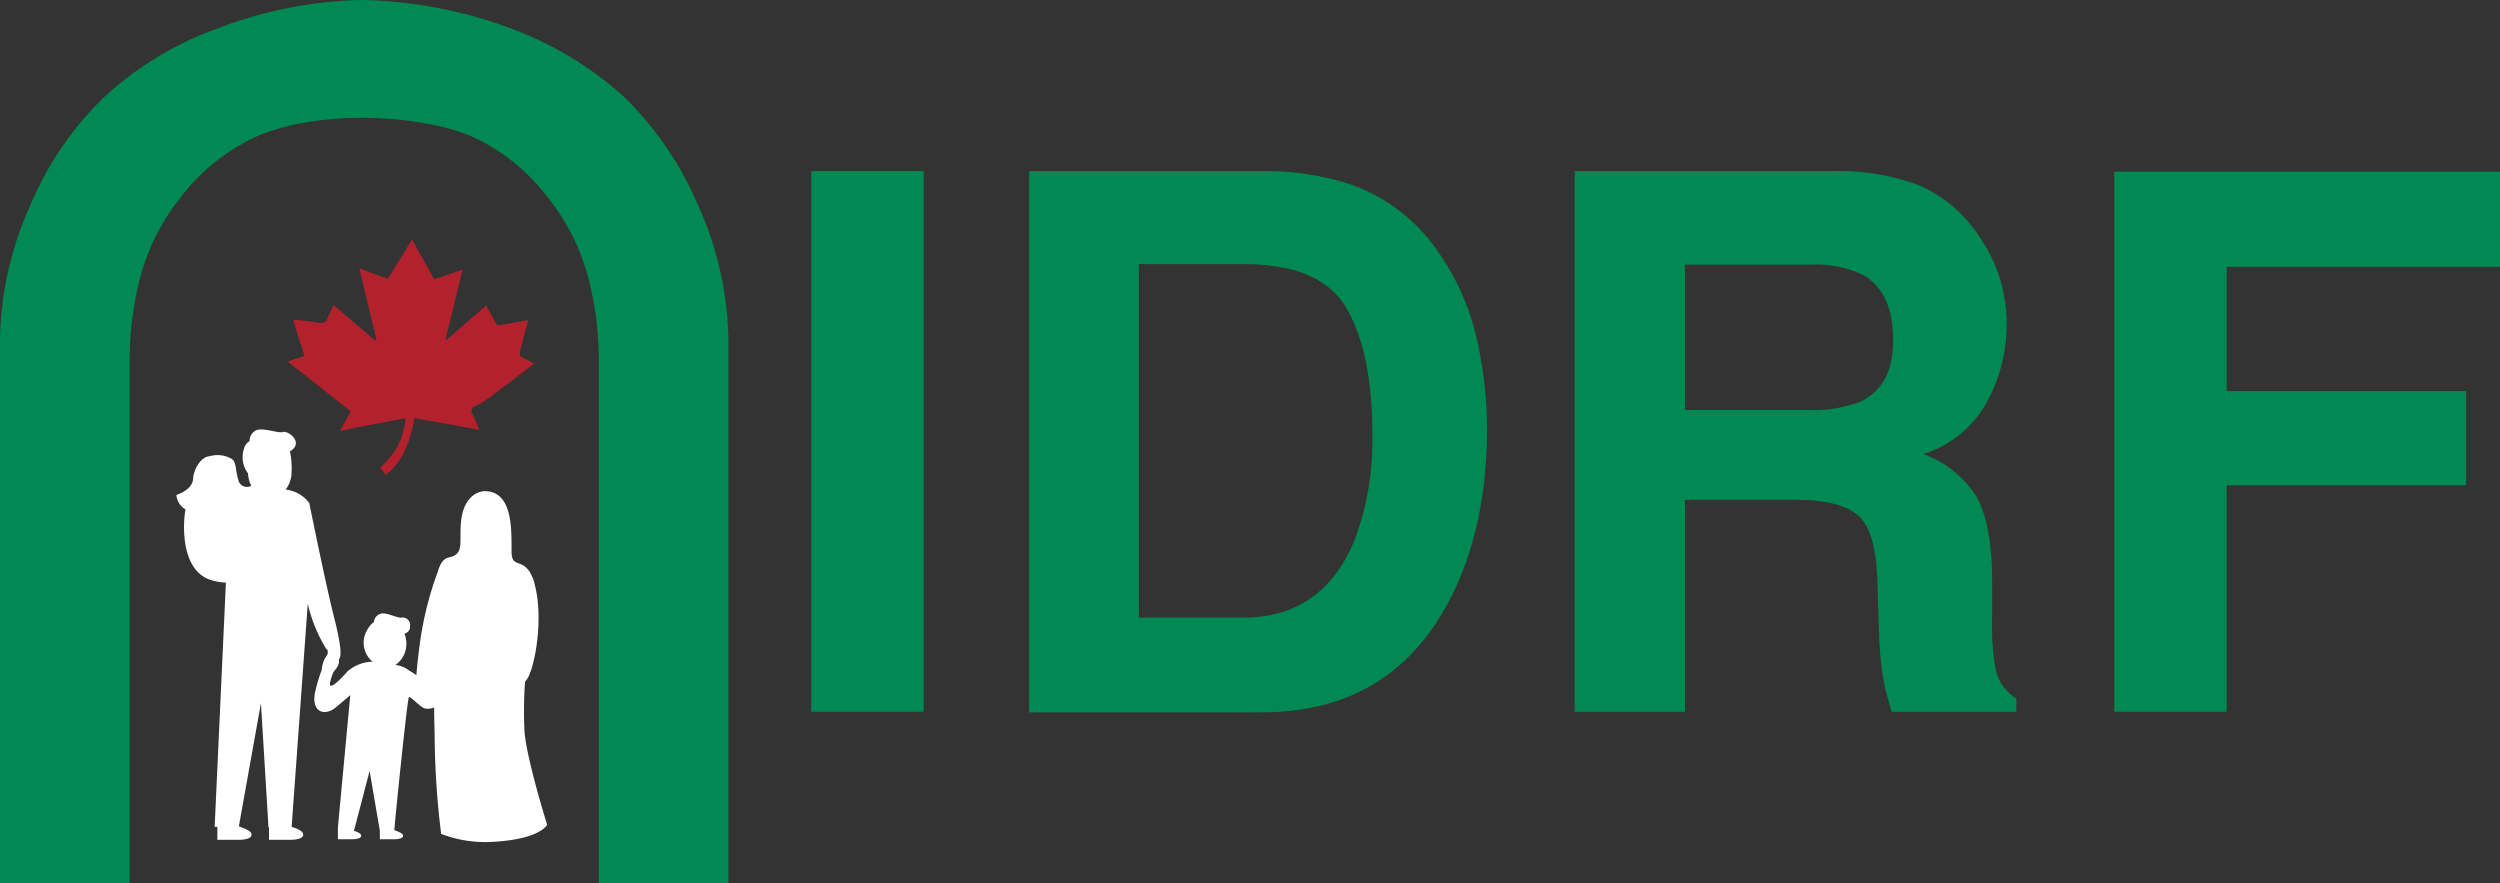
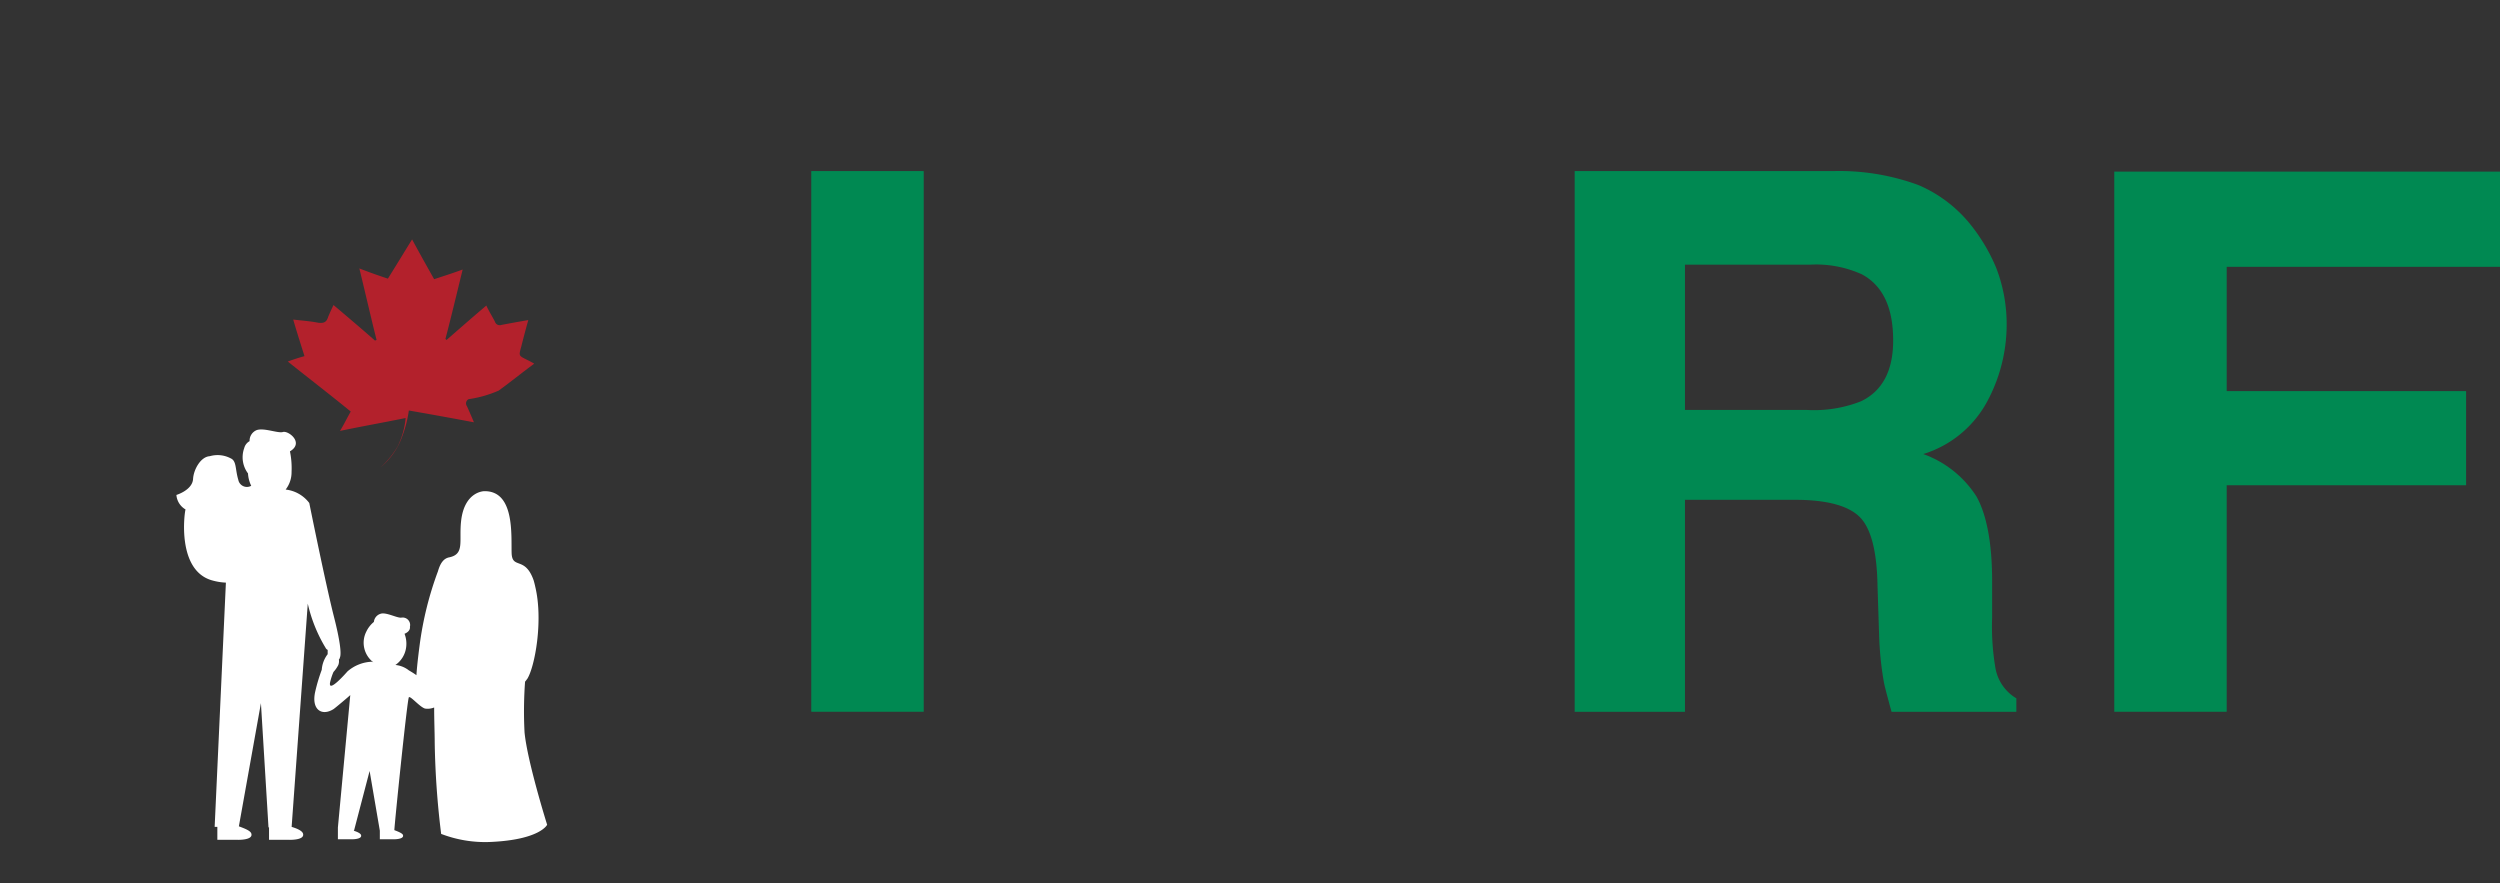
<svg xmlns="http://www.w3.org/2000/svg" width="264.417" height="93.431" viewBox="0 0 264.417 93.431">
  <rect x="0" y="0" width="264.417" height="93.431" fill="#333333" stroke="none" />
  <g id="img_idrf_wht" transform="translate(-26 -21.402)">
    <g id="Group_882" data-name="Group 882" transform="translate(26 21.402)">
      <g id="Group_11" data-name="Group 11" transform="translate(0 0)">
        <g id="Group_10" data-name="Group 10">
          <g id="Group_6" data-name="Group 6" transform="translate(85.806 18.094)">
            <g id="Group_2" data-name="Group 2">
              <path id="Path_1" data-name="Path 1" d="M172.692,102.085H160.8V44.9h11.892Z" transform="translate(-160.8 -44.9)" fill="#008952" />
            </g>
            <g id="Group_3" data-name="Group 3" transform="translate(23.045)">
-               <path id="Path_2" data-name="Path 2" d="M234.814,46.152a18.539,18.539,0,0,1,9.73,7.283,25.773,25.773,0,0,1,4.1,9.218,43.36,43.36,0,0,1,1.081,9.445c0,7.625-1.536,14.054-4.609,19.346-4.154,7.113-10.527,10.7-19.175,10.7H201.3V44.9h24.638A29.431,29.431,0,0,1,234.814,46.152ZM212.908,54.8V92.127h11.039c5.633,0,9.616-2.788,11.835-8.364A30.079,30.079,0,0,0,237.6,72.838c0-5.8-.91-10.3-2.731-13.429s-5.462-4.666-10.925-4.666H212.908Z" transform="translate(-201.3 -44.9)" fill="#008952" />
-             </g>
+               </g>
            <g id="Group_4" data-name="Group 4" transform="translate(80.742)">
              <path id="Path_3" data-name="Path 3" d="M339.059,46.379a14.205,14.205,0,0,1,5.349,3.983,18.841,18.841,0,0,1,2.9,4.837,16.525,16.525,0,0,1,1.081,6.031,17.159,17.159,0,0,1-2.048,8.023,11.537,11.537,0,0,1-6.771,5.576,11.144,11.144,0,0,1,5.633,4.5c1.081,1.935,1.65,4.95,1.65,8.933v3.869a26.3,26.3,0,0,0,.342,5.292,4.672,4.672,0,0,0,2.219,3.243v1.423h-13.2c-.341-1.252-.626-2.276-.8-3.073a34.7,34.7,0,0,1-.512-4.95l-.171-5.292c-.057-3.642-.683-6.088-1.878-7.283s-3.471-1.821-6.828-1.821H314.365v22.419H302.7V44.9h27.369A24.311,24.311,0,0,1,339.059,46.379ZM314.365,54.8V70.164h12.86a13.55,13.55,0,0,0,5.747-.91c2.276-1.081,3.414-3.243,3.414-6.43,0-3.471-1.081-5.8-3.3-7a11.751,11.751,0,0,0-5.519-1.024Z" transform="translate(-302.7 -44.9)" fill="#008952" />
            </g>
            <g id="Group_5" data-name="Group 5" transform="translate(137.813 0.057)">
              <path id="Path_4" data-name="Path 4" d="M403,45h40.8V55.071H414.892V68.215h25.321v9.958H414.892v23.955H403Z" transform="translate(-403 -45)" fill="#008952" />
            </g>
          </g>
          <g id="Group_9" data-name="Group 9">
            <g id="Group_8" data-name="Group 8">
              <g id="Group_7" data-name="Group 7">
-                 <path id="Path_5" data-name="Path 5" d="M10,106.531V49a35.89,35.89,0,0,1,3.3-14.4A34.22,34.22,0,0,1,20.982,23.4a35.224,35.224,0,0,1,12.006-7.283A44.953,44.953,0,0,1,48.294,13.1a47.6,47.6,0,0,1,15.761,3.016A36.719,36.719,0,0,1,76.062,23.4a35.109,35.109,0,0,1,7.682,11.209,35.891,35.891,0,0,1,3.3,14.4v57.527H73.33V50.939a34.15,34.15,0,0,0-1.195-8.763,22.555,22.555,0,0,0-3.983-7.909,21.106,21.106,0,0,0-7.283-6.259c-3.016-1.65-8.194-2.447-12.575-2.447-4.438,0-9.1.8-12.12,2.447a21.106,21.106,0,0,0-7.283,6.259,22.554,22.554,0,0,0-3.983,7.909,34.485,34.485,0,0,0-1.195,8.763v55.592Z" transform="translate(-10 -13.1)" fill="#008952" />
-               </g>
+                 </g>
            </g>
          </g>
        </g>
        <path id="Path_6" data-name="Path 6" d="M79.615,124.948a43.171,43.171,0,0,1,.057-5.349c.114-.114.171-.228.228-.285.8-1.252,1.707-6.145.854-9.73-.057-.285-.171-.683-.171-.683h0c-.91-2.617-2.276-1.138-2.333-2.9-.057-1.878.341-6.6-2.9-6.544,0,0-2.105,0-2.447,3.186-.228,2.105.4,3.471-1.252,3.812-.626.114-.967.683-1.195,1.479a35.528,35.528,0,0,0-1.935,7.8c-.171,1.309-.285,2.333-.341,3.186-.228-.171-.512-.341-.8-.512a2.709,2.709,0,0,0-1.423-.569,2.681,2.681,0,0,0,1.138-1.878,2.9,2.9,0,0,0-.171-1.422c.683-.285.569-.74.569-.74a.79.79,0,0,0-.91-.967c-.455.057-1.65-.626-2.219-.4a1,1,0,0,0-.683.853,2.965,2.965,0,0,0-.8,1.024,2.6,2.6,0,0,0,.74,3.243l-.171-.057a4.171,4.171,0,0,0-2.561,1.024s-2.162,2.5-1.821,1.081a6.265,6.265,0,0,1,.341-1.024,3.167,3.167,0,0,0,.512-.74,1.107,1.107,0,0,0,.057-.569.431.431,0,0,0,.114-.228c.171-.4,0-1.821-.626-4.268-.91-3.585-2.617-12.063-2.617-12.063a3.633,3.633,0,0,0-2.5-1.423,2.984,2.984,0,0,0,.626-1.878,8.778,8.778,0,0,0-.171-2.162c1.536-.91-.171-2.219-.74-2.048-.512.171-2.105-.512-2.845-.171a1.207,1.207,0,0,0-.683,1.138,1.172,1.172,0,0,0-.569.74,2.846,2.846,0,0,0,.4,2.674,3.43,3.43,0,0,0,.341,1.309.926.926,0,0,1-1.366-.626c-.341-1.138-.171-1.992-.8-2.276a2.979,2.979,0,0,0-2.219-.228h0c-.967.057-1.707,1.423-1.764,2.39-.057,1.195-1.764,1.707-1.764,1.707a1.939,1.939,0,0,0,.967,1.536c-.114.284-.967,6.487,2.845,7.511a6.257,6.257,0,0,0,1.422.228L46.84,134.962h.285v1.366h1.935s1.935.114,1.65-.683c-.114-.284-.683-.512-1.309-.74l2.333-13.03.8,13.144h.057v1.309h1.935s1.935.114,1.65-.683c-.114-.284-.626-.512-1.195-.683l1.707-23.614a15.84,15.84,0,0,0,1.878,4.666.444.444,0,0,0,.228.228v.455a3.047,3.047,0,0,0-.626,1.65,18.153,18.153,0,0,0-.683,2.276c-.455,1.935.683,2.674,1.935,1.878.171-.114,1.593-1.309,1.764-1.479l-1.309,14h0v1.252h1.309s1.309.057,1.138-.455c-.057-.171-.4-.341-.8-.455h.057l1.65-6.316,1.081,6.316h0v.91h1.309s1.309.057,1.138-.455c-.057-.171-.455-.341-.91-.512,0-.455,1.366-13.884,1.536-14.054s1.138,1.024,1.707,1.195a1.826,1.826,0,0,0,.967-.114c0,1.422.057,2.674.057,3.642a88.877,88.877,0,0,0,.683,9.73,12.965,12.965,0,0,0,5.178.853c5.292-.228,6.031-1.821,6.031-1.821S79.9,128.02,79.615,124.948Z" transform="translate(-24.137 -47.506)" fill="#fff" />
-         <path id="Path_7" data-name="Path 7" d="M85.805,73.589c1.252-.91,2.447-1.878,3.755-2.845-.285-.171-.512-.284-.74-.4-.91-.455-.91-.4-.626-1.423.228-.91.455-1.764.74-2.788-1.024.171-1.935.341-2.845.512a.53.53,0,0,1-.683-.341c-.284-.569-.626-1.081-.91-1.707-1.479,1.252-2.845,2.447-4.211,3.642l-.114-.114c.626-2.39,1.195-4.78,1.821-7.34-1.081.4-1.992.683-3.016,1.024-.8-1.422-1.536-2.731-2.333-4.211-.91,1.479-1.707,2.788-2.561,4.154-1.024-.341-1.992-.683-3.016-1.081.626,2.561,1.195,5.064,1.821,7.568-.057,0-.114.057-.171.057-1.423-1.252-2.9-2.5-4.381-3.755-.228.455-.4.854-.569,1.252-.171.569-.455.683-1.024.626-.854-.171-1.707-.228-2.674-.341.4,1.366.8,2.617,1.195,3.869-.626.171-1.138.341-1.764.569,2.276,1.821,4.5,3.528,6.657,5.292-.4.683-.683,1.309-1.138,2.048,2.447-.512,4.723-.91,6.942-1.366a8.462,8.462,0,0,1-.854,3.016,9.21,9.21,0,0,1-1.821,2.219l.569.8a7.491,7.491,0,0,0,2.276-3.186,12.788,12.788,0,0,0,.74-2.845h0c2.276.4,4.5.8,6.885,1.252-.285-.683-.512-1.195-.74-1.707a.5.5,0,0,1,.171-.74A12.219,12.219,0,0,0,85.805,73.589Z" transform="translate(-33.058 -32.279)" fill="#b3212c" />
+         <path id="Path_7" data-name="Path 7" d="M85.805,73.589c1.252-.91,2.447-1.878,3.755-2.845-.285-.171-.512-.284-.74-.4-.91-.455-.91-.4-.626-1.423.228-.91.455-1.764.74-2.788-1.024.171-1.935.341-2.845.512a.53.53,0,0,1-.683-.341c-.284-.569-.626-1.081-.91-1.707-1.479,1.252-2.845,2.447-4.211,3.642l-.114-.114c.626-2.39,1.195-4.78,1.821-7.34-1.081.4-1.992.683-3.016,1.024-.8-1.422-1.536-2.731-2.333-4.211-.91,1.479-1.707,2.788-2.561,4.154-1.024-.341-1.992-.683-3.016-1.081.626,2.561,1.195,5.064,1.821,7.568-.057,0-.114.057-.171.057-1.423-1.252-2.9-2.5-4.381-3.755-.228.455-.4.854-.569,1.252-.171.569-.455.683-1.024.626-.854-.171-1.707-.228-2.674-.341.4,1.366.8,2.617,1.195,3.869-.626.171-1.138.341-1.764.569,2.276,1.821,4.5,3.528,6.657,5.292-.4.683-.683,1.309-1.138,2.048,2.447-.512,4.723-.91,6.942-1.366a8.462,8.462,0,0,1-.854,3.016,9.21,9.21,0,0,1-1.821,2.219a7.491,7.491,0,0,0,2.276-3.186,12.788,12.788,0,0,0,.74-2.845h0c2.276.4,4.5.8,6.885,1.252-.285-.683-.512-1.195-.74-1.707a.5.5,0,0,1,.171-.74A12.219,12.219,0,0,0,85.805,73.589Z" transform="translate(-33.058 -32.279)" fill="#b3212c" />
      </g>
    </g>
  </g>
</svg>